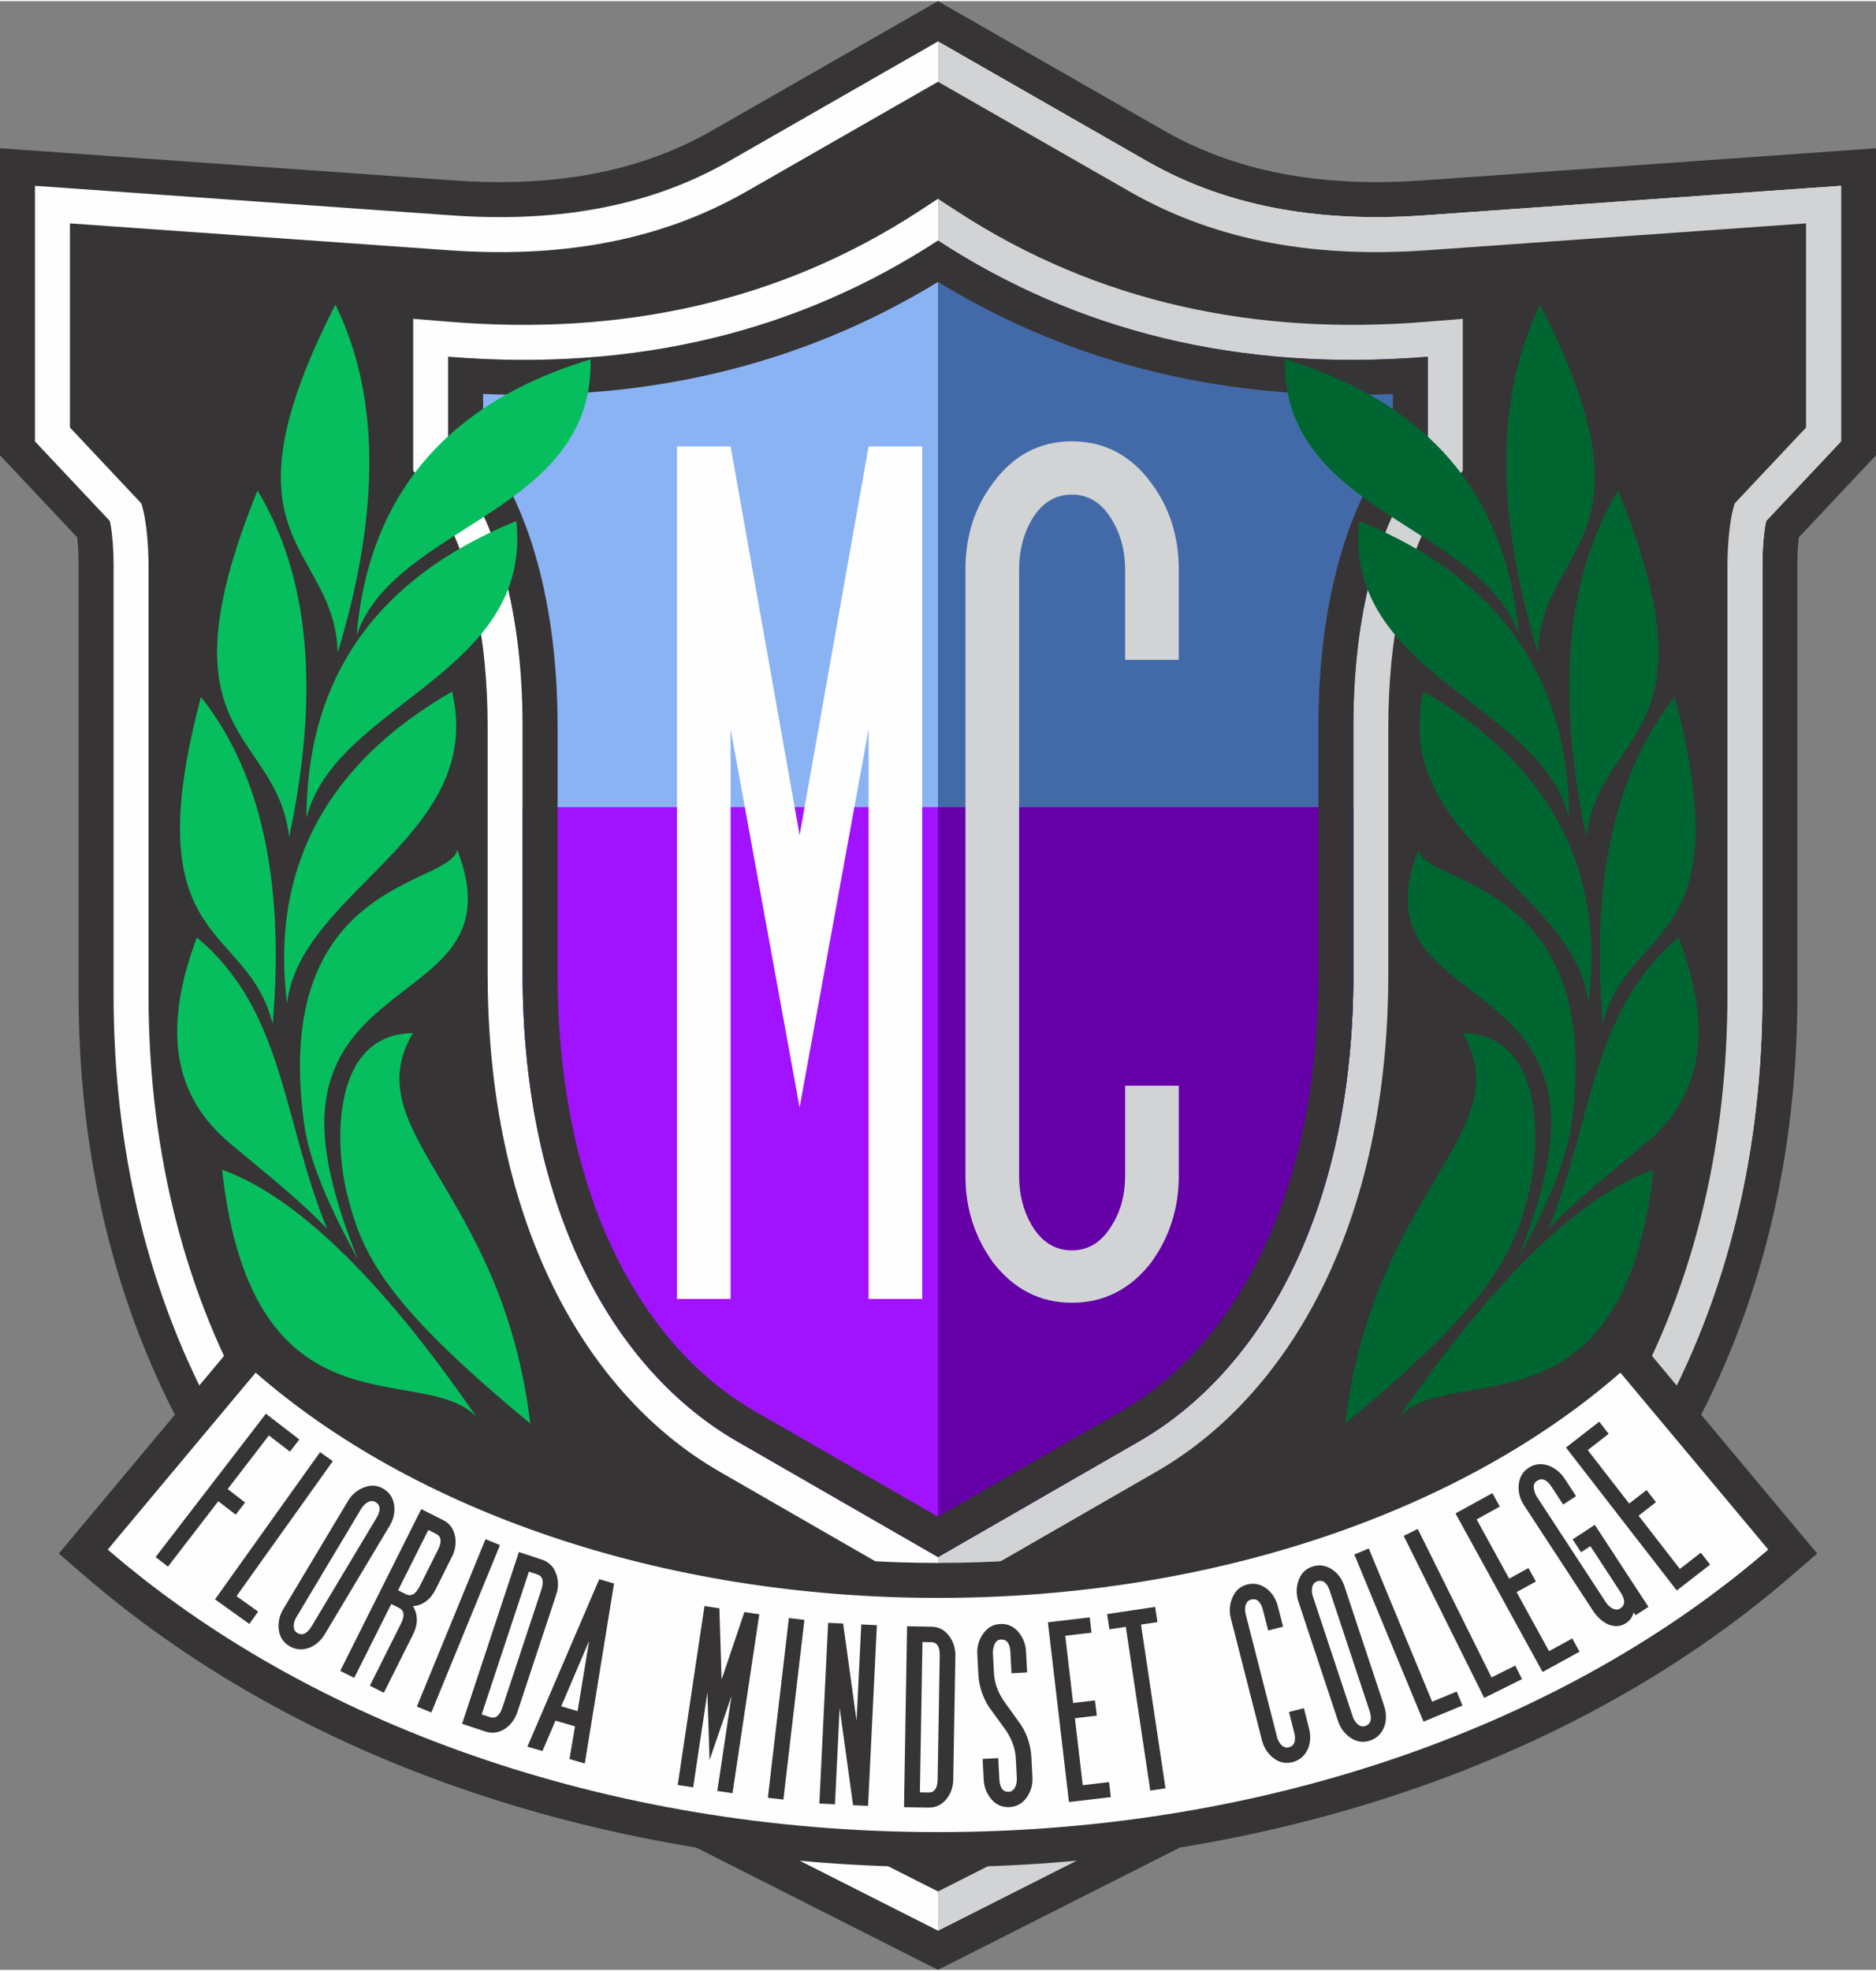
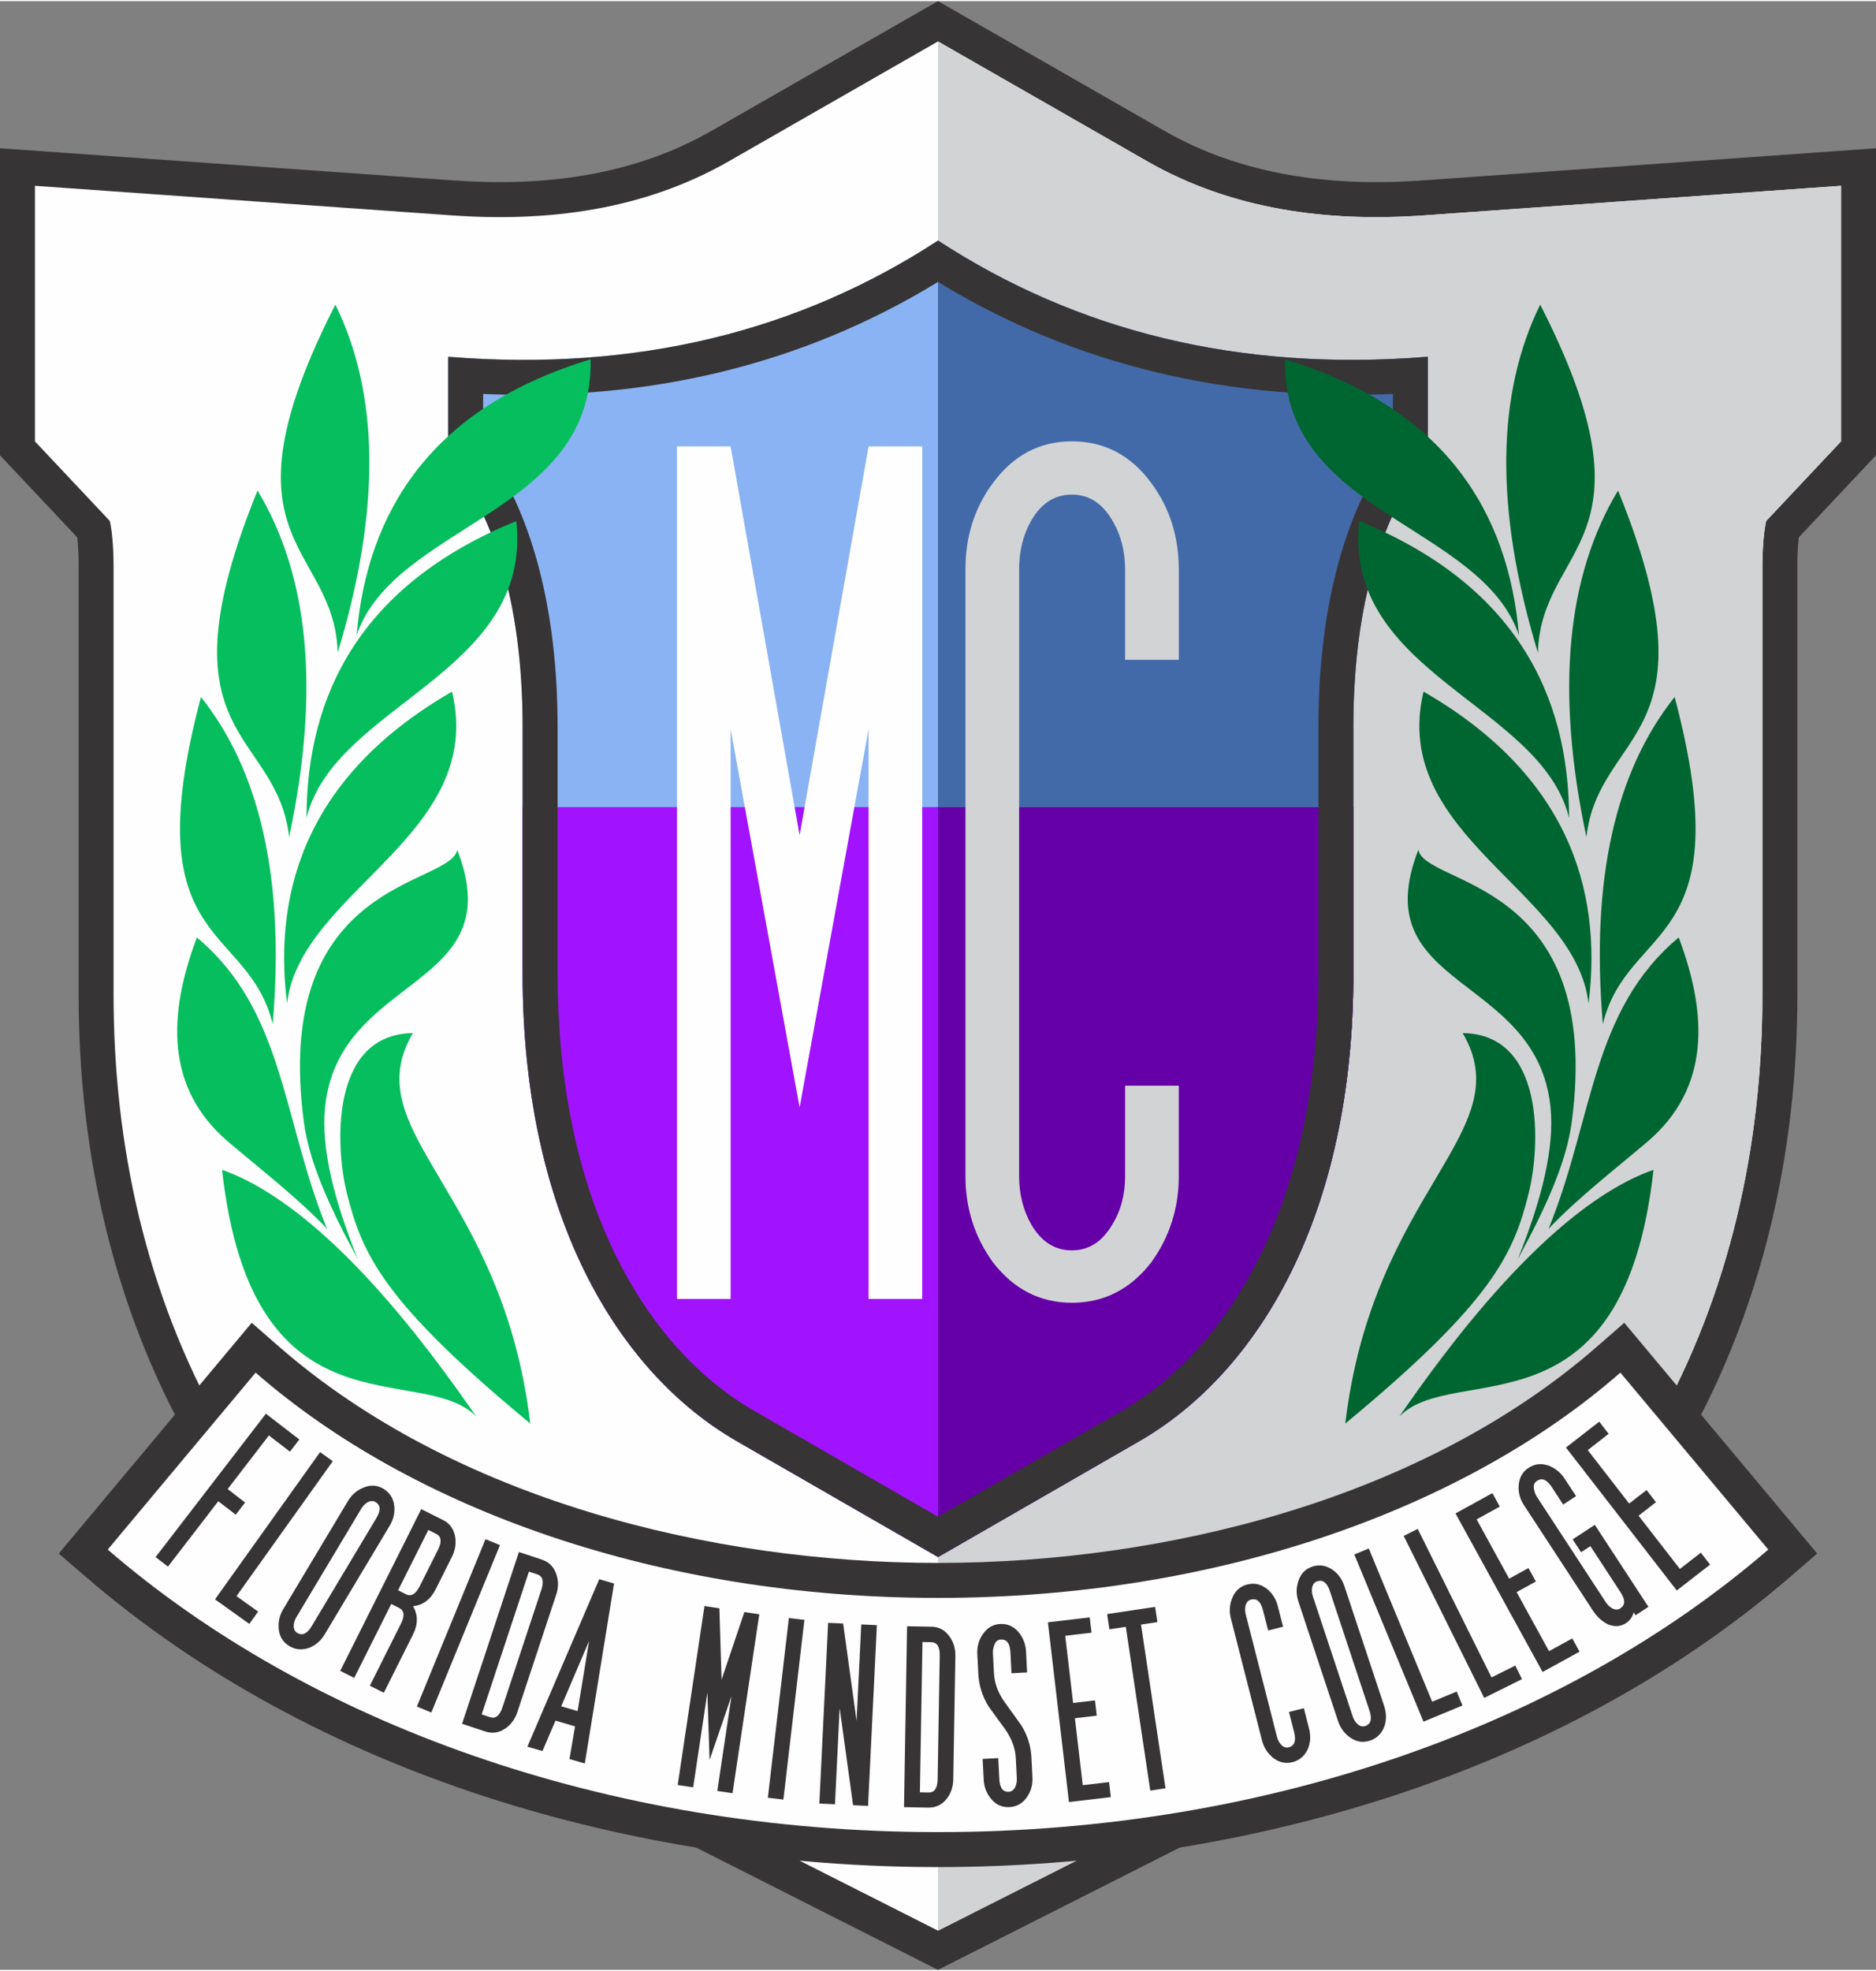
<svg xmlns="http://www.w3.org/2000/svg" xml:space="preserve" width="200px" height="210px" version="1.0" style="shape-rendering:geometricPrecision; text-rendering:geometricPrecision; image-rendering:optimizeQuality; fill-rule:evenodd; clip-rule:evenodd" viewBox="0 0 504.47 529.08">
  <rect x="0" y="0" width="504.47" height="529.08" fill="#808080" stroke="none" />
  <defs>
    <style type="text/css">
   
    .fil1 {fill:#FEFEFE}
    .fil2 {fill:#D2D3D5}
    .fil0 {fill:#373435}
    .fil10 {fill:#006631}
    .fil11 {fill:#06BE5E}
    .fil6 {fill:#436AA8}
    .fil7 {fill:#6500A8}
    .fil4 {fill:#8AB3F3}
    .fil5 {fill:#A112FF}
    .fil8 {fill:#FEFEFE;fill-rule:nonzero}
    .fil9 {fill:#D2D3D5;fill-rule:nonzero}
    .fil3 {fill:#373435;fill-rule:nonzero}
   
  </style>
  </defs>
  <g id="Capa_x0020_1">
    <g id="_2776507778528">
      <path class="fil0" d="M20.75 144.09l-20.75 -22.04 0 -82.51 122.06 8.65c24.06,1.71 48.1,-1.2 69.31,-13.35l60.86 -34.84 60.86 34.84c21.22,12.15 45.26,15.06 69.32,13.35l122.06 -8.65 0 82.51 -20.75 22.04c-0.31,2.49 -0.39,5.26 -0.39,7.53l0 115.37c0,42.09 -9.16,83.53 -29.9,120.37 -20.57,36.51 -51.18,65.91 -88.59,84.81l-112.61 56.91 -112.6 -56.91c-37.41,-18.9 -68.03,-48.3 -88.59,-84.81 -20.75,-36.84 -29.9,-78.28 -29.9,-120.37l0 -115.37c0,-2.27 -0.08,-5.04 -0.39,-7.53z" />
      <path class="fil1" d="M29.54 139.71l-20.14 -21.39 0 -68.69 111.99 7.94c26.04,1.85 51.74,-1.44 74.66,-14.57l56.18 -32.17 56.19 32.17c22.92,13.13 48.61,16.42 74.66,14.57l111.98 -7.94 0 68.69 -20.13 21.39c-0.79,3.62 -1.01,8.78 -1.01,11.91l0 115.37c0,40.47 -8.73,80.32 -28.69,115.75 -19.65,34.9 -48.87,62.97 -84.63,81.04l-108.37 54.76 -108.36 -54.76c-35.76,-18.07 -64.98,-46.14 -84.64,-81.04 -19.96,-35.43 -28.69,-75.28 -28.69,-115.75l0 -115.37c0,-3.13 -0.21,-8.29 -1,-11.91z" />
      <path class="fil2" d="M252.23 10.83l56.19 32.17c22.92,13.13 48.61,16.42 74.66,14.57l111.98 -7.94 0 68.69 -20.13 21.39c-0.79,3.62 -1.01,8.78 -1.01,11.91l0 115.37c0,40.47 -8.73,80.32 -28.69,115.75 -19.65,34.9 -48.87,62.97 -84.63,81.04l-108.37 54.76 0 -507.71z" />
-       <path class="fil0" d="M252.23 428.98l-58.73 -33.79c-19.73,-11.36 -34.62,-29.22 -44.63,-49.47 -12.86,-25.99 -17.74,-55.59 -17.74,-84.4l0 -66.46c0,-21.36 -3.73,-48.98 -17.86,-66.07l-2.16 -2.61 0 -40.8 10.16 0.82c45.08,3.64 87.78,-4.93 125.83,-29.73l5.13 -3.35 5.14 3.35c38.05,24.8 80.75,33.37 125.82,29.73l10.16 -0.82 0 40.8 -2.15 2.61c-14.13,17.09 -17.87,44.71 -17.87,66.07l0 66.46c0,28.81 -4.87,58.41 -17.73,84.4 -10.02,20.25 -24.9,38.11 -44.63,49.47l-58.74 33.79zm0 79.03l-104.12 -52.62c-35.39,-17.89 -62.66,-45.26 -80.69,-77.26 -19.41,-34.47 -27.48,-72.87 -27.48,-111.14l0 -115.37c0,-4.07 -0.39,-12.01 -1.96,-16.66l-19.17 -20.37 0 -54.86 101.92 7.22c28.58,2.03 55.7,-1.88 79.99,-15.79l51.51 -29.49 51.52 29.49c24.29,13.91 51.4,17.82 79.99,15.79l101.92 -7.22 0 54.86 -19.17 20.37c-1.57,4.65 -1.97,12.59 -1.97,16.66l0 115.37c0,38.27 -8.06,76.67 -27.48,111.14 -18.02,32 -45.29,59.37 -80.69,77.26l-104.12 52.62z" />
      <path class="fil0" d="M481.64 423.25c-62.25,53.73 -148.23,78.21 -229.41,78.21 -81.17,0 -167.16,-24.48 -229.41,-78.21l-7.01 -6.05 51.88 -62.02 7.23 6.32c47,41.05 116.13,58.22 177.31,58.22 61.18,0 130.32,-17.17 177.31,-58.22l7.24 -6.32 51.87 62.02 -7.01 6.05z" />
      <path class="fil1" d="M475.5 416.13c-53.83,46.47 -133.88,75.93 -223.27,75.93 -89.39,0 -169.43,-29.46 -223.26,-75.93l39.77 -47.55c42.12,36.79 108.63,60.54 183.49,60.54 74.87,0 141.38,-23.75 183.5,-60.54l39.77 47.55z" />
      <path class="fil3" d="M77.97 389.82l-5.66 -4.36 -11.09 14.41 4.69 3.61 -2.52 3.27 -4.69 -3.61 -13.53 17.57 -3.33 -2.56 29.66 -38.53 8.99 6.92 -2.52 3.28zm-10.92 46.29l-9.23 -6.6 28.25 -39.57 3.42 2.44 -25.89 36.27 5.81 4.15 -2.36 3.31zm20.31 2.74c-1.05,1.75 -2.45,2.98 -4.18,3.67 -1.93,0.69 -3.71,0.54 -5.37,-0.45 -1.65,-0.99 -2.6,-2.46 -2.84,-4.42 -0.23,-1.95 0.17,-3.79 1.19,-5.5l17.41 -29.07c1.02,-1.72 2.45,-2.92 4.28,-3.64 1.87,-0.76 3.62,-0.63 5.27,0.36 1.67,1 2.64,2.51 2.9,4.57 0.21,1.85 -0.21,3.67 -1.26,5.41l-17.4 29.07zm-3.54 -2.14l17.4 -29.06c1.21,-2.03 1.14,-3.46 -0.23,-4.29 -0.67,-0.39 -1.41,-0.35 -2.22,0.1 -0.65,0.41 -1.2,0.98 -1.65,1.73l-17.4 29.07c-0.45,0.75 -0.69,1.5 -0.73,2.24 -0.05,0.94 0.26,1.62 0.94,2.03 1.38,0.82 2.67,0.21 3.89,-1.82zm19.4 17.9l-3.76 -1.89 8.36 -16.68c1.07,-2.12 0.89,-3.52 -0.51,-4.23l-2.1 -1.05 -9.95 19.85 -3.77 -1.88 21.79 -43.47 5.87 2.94c1.74,0.87 2.82,2.31 3.21,4.33 0.34,1.91 0.08,3.74 -0.8,5.48l-4.39 8.77c-1.4,2.79 -3.43,4.31 -6.11,4.57 1.38,2.32 1.38,4.87 -0.03,7.67l-7.81 15.59zm9.65 -28.64l4.92 -9.82c1.07,-2.13 0.89,-3.53 -0.51,-4.24l-2.1 -1.05 -8.13 16.21 2.11 1.06c1.4,0.7 2.63,-0.01 3.71,-2.16zm3.12 33.95l-3.89 -1.6 18.46 -44.98 3.89 1.59 -18.46 44.99zm23.13 -0.11c-0.63,1.91 -1.74,3.41 -3.32,4.47 -1.68,1.11 -3.46,1.35 -5.31,0.74l-6.23 -2.07 15.28 -46.16 6.23 2.06c1.85,0.62 3.13,1.89 3.8,3.83 0.64,1.8 0.64,3.64 0.01,5.53l-10.46 31.6zm-4 -1.31l10.46 -31.59c0.75,-2.25 0.37,-3.62 -1.11,-4.11l-2.24 -0.74 -12.7 38.37 2.23 0.74c1.49,0.49 2.61,-0.39 3.36,-2.67zm22.14 15.12l-4.12 -1.2 1.49 -8.78 -5.25 -1.54 -3.51 8.18 -4.05 -1.18 19.32 -45.01 3.98 1.16 -7.86 48.37zm-1.94 -14.08l3.1 -18.86 -7.5 17.57 4.4 1.29zm41.66 22.07l-4.09 -0.61 3.81 -25.48 -5.89 17.17 -0.59 -18.14 -3.82 25.47 -4.16 -0.62 7.2 -48.09 4.01 0.6 0.59 19.17 6.13 -18.16 4.01 0.6 -7.2 48.09zm13.68 1.71l-4.18 -0.49 5.66 -48.3 4.17 0.49 -5.65 48.3zm22.77 1.7l-4.03 -0.19 -3.61 -26.11 -1.26 25.87 -4.2 -0.2 2.36 -48.57 4.04 0.19 3.61 26.15 1.26 -25.91 4.2 0.2 -2.37 48.57zm22.91 -7.08c-0.03,2 -0.64,3.76 -1.83,5.25 -1.28,1.56 -2.91,2.32 -4.86,2.29l-6.55 -0.12 0.82 -48.62 6.56 0.12c1.95,0.03 3.55,0.86 4.77,2.51 1.14,1.53 1.69,3.29 1.66,5.29l-0.57 33.28zm-4.2 -0.06l0.56 -33.27c0.04,-2.38 -0.72,-3.57 -2.29,-3.59l-2.35 -0.05 -0.69 40.41 2.35 0.04c1.57,0.03 2.37,-1.14 2.42,-3.54zm25.49 -0.53c0.1,1.97 -0.39,3.74 -1.48,5.31 -1.16,1.69 -2.73,2.58 -4.68,2.68 -1.95,0.1 -3.58,-0.59 -4.85,-2.09 -1.29,-1.49 -1.99,-3.24 -2.09,-5.23l-0.29 -5.63 4.2 -0.21 0.29 5.62c0.12,2.38 0.96,3.51 2.53,3.43 0.76,-0.04 1.36,-0.48 1.77,-1.34 0.3,-0.72 0.44,-1.48 0.4,-2.33l-0.27 -5.35c-0.13,-2.55 -1.02,-5.06 -2.68,-7.53 -1.55,-2.15 -3.1,-4.28 -4.62,-6.35 -1.7,-2.74 -2.62,-5.66 -2.78,-8.79l-0.27 -5.36c-0.1,-1.97 0.39,-3.73 1.48,-5.3 1.17,-1.74 2.73,-2.65 4.68,-2.75 1.94,-0.1 3.6,0.63 4.93,2.19 1.24,1.52 1.91,3.25 2.01,5.19l0.29 5.64 -4.2 0.22 -0.29 -5.64c-0.12,-2.36 -0.96,-3.5 -2.53,-3.42 -0.81,0.04 -1.37,0.45 -1.7,1.23 -0.35,0.81 -0.51,1.62 -0.47,2.43l0.27 5.36c0.13,2.58 1.02,5.08 2.68,7.53 0.78,1.08 1.55,2.14 2.32,3.21 0.76,1.07 1.52,2.14 2.3,3.22 1.7,2.65 2.62,5.56 2.78,8.71l0.27 5.35zm21.08 5.31l-11.26 1.32 -5.66 -48.3 11.25 -1.32 0.48 4.11 -7.07 0.83 2.12 18.06 5.88 -0.69 0.48 4.1 -5.88 0.69 2.11 17.99 7.08 -0.83 0.47 4.04zm12.53 -47.03l-4.41 0.66 6.58 44 -4.09 0.62 -6.58 -44.01 -4.41 0.66 -0.61 -4.09 12.91 -1.93 0.61 4.09zm40.77 28.58c0.51,1.98 0.4,3.84 -0.33,5.56 -0.88,1.85 -2.24,3.01 -4.1,3.49 -1.87,0.47 -3.58,0.11 -5.14,-1.1 -1.55,-1.21 -2.57,-2.78 -3.07,-4.72l-8.38 -32.82c-0.5,-1.94 -0.35,-3.8 0.43,-5.61 0.78,-1.85 2.1,-3.01 3.97,-3.49 1.88,-0.48 3.64,-0.1 5.29,1.16 1.46,1.16 2.45,2.74 2.95,4.71l1.4 5.47 -4.01 1.02 -1.4 -5.47c-0.58,-2.29 -1.64,-3.23 -3.2,-2.84 -0.75,0.19 -1.25,0.74 -1.49,1.64 -0.17,0.74 -0.15,1.53 0.07,2.38l8.38 32.83c0.22,0.86 0.58,1.55 1.08,2.1 0.63,0.7 1.33,0.95 2.1,0.75 1.55,-0.39 2.03,-1.73 1.45,-4.03l-1.4 -5.46 4.01 -1.02 1.39 5.45zm20.19 -6.08c0.64,1.95 0.66,3.81 0.06,5.57 -0.75,1.91 -2.02,3.16 -3.85,3.77 -1.83,0.61 -3.56,0.37 -5.2,-0.73 -1.63,-1.1 -2.76,-2.6 -3.39,-4.5l-10.67 -32.15c-0.63,-1.9 -0.61,-3.77 0.03,-5.62 0.65,-1.91 1.89,-3.16 3.71,-3.76 1.85,-0.62 3.63,-0.35 5.36,0.79 1.54,1.05 2.64,2.55 3.28,4.48l10.67 32.15zm-3.93 1.3l-10.67 -32.16c-0.74,-2.24 -1.87,-3.12 -3.4,-2.61 -0.73,0.24 -1.18,0.83 -1.37,1.74 -0.11,0.75 -0.04,1.54 0.24,2.38l10.67 32.15c0.28,0.84 0.68,1.5 1.22,2.01 0.68,0.65 1.4,0.87 2.15,0.62 1.53,-0.51 1.91,-1.89 1.16,-4.13zm25 -1.39l-10.48 4.34 -18.6 -44.93 3.89 -1.61 17.04 41.18 6.6 -2.73 1.55 3.75zm16.01 -7.09l-10.16 5.05 -21.65 -43.54 3.77 -1.88 19.84 39.91 6.39 -3.18 1.81 3.64zm15.48 -7.38l-9.94 5.46 -23.42 -42.61 9.92 -5.46 1.99 3.63 -6.23 3.43 8.75 15.93 5.19 -2.85 1.99 3.62 -5.18 2.85 8.72 15.87 6.25 -3.43 1.96 3.56zm18.52 -12.04l-3.47 2.26 -0.51 -0.79c-0.32,1.25 -1,2.21 -2.02,2.88 -1.55,1 -3.22,1.09 -5.05,0.26 -1.53,-0.78 -2.82,-1.98 -3.87,-3.59l-18.55 -28.35c-1.09,-1.67 -1.56,-3.44 -1.43,-5.3 0.16,-2.1 1.04,-3.68 2.66,-4.73 1.63,-1.07 3.41,-1.27 5.38,-0.61 1.79,0.69 3.23,1.84 4.31,3.5l3.09 4.71 -3.47 2.26 -3.08 -4.71c-1.29,-1.98 -2.61,-2.54 -3.95,-1.66 -0.69,0.45 -0.98,1.09 -0.86,1.94 0.1,0.87 0.37,1.66 0.81,2.33l18.53 28.33c0.48,0.73 1.05,1.28 1.69,1.63 0.83,0.47 1.58,0.48 2.24,0.04 1.34,-0.88 1.36,-2.31 0.07,-4.29l-8.13 -12.43 -2.51 1.64 -2.26 -3.46 5.96 -3.9 14.42 22.04zm16.58 -11.35l-8.96 6.95 -29.8 -38.42 8.95 -6.95 2.53 3.27 -5.62 4.37 11.14 14.36 4.68 -3.62 2.53 3.26 -4.68 3.63 11.1 14.31 5.64 -4.37 2.49 3.21z" />
      <path class="fil4" d="M252.23 418.14l54.05 -31.1c32.17,-18.51 57.65,-60.88 57.65,-125.72l0 -66.46c0,-34 8.38,-57.98 20.02,-72.06l0 -27.23c-50.89,4.11 -94.48,-6.96 -131.72,-31.23 -37.23,24.27 -80.82,35.34 -131.71,31.23l0 27.23c11.64,14.08 20.01,38.06 20.01,72.06l0 66.46c0,64.84 25.49,107.21 57.66,125.72l54.04 31.1z" />
      <path class="fil5" d="M252.23 418.14l54.05 -31.1c32.17,-18.51 57.65,-60.88 57.65,-125.72l0 -44.72 -223.4 0 0 44.72c0,64.84 25.49,107.21 57.66,125.72l54.04 31.1z" />
      <path class="fil6" d="M252.23 418.14l54.05 -31.1c32.17,-18.51 57.65,-60.88 57.65,-125.72l0 -66.46c0,-34 8.38,-57.98 20.02,-72.06l0 -27.23c-50.89,4.11 -94.48,-6.96 -131.72,-31.23l0 353.8z" />
      <path class="fil7" d="M252.23 418.14l54.05 -31.1c32.17,-18.51 57.65,-60.88 57.65,-125.72l0 -44.72 -111.7 0 0 201.54z" />
      <path class="fil0" d="M252.23 407.29l49.36 -28.4c16.47,-9.48 28.81,-24.63 37.15,-41.51 11.55,-23.34 15.79,-50.21 15.79,-76.06l0 -66.46c0,-25.05 4.55,-54.57 20.02,-75.31l0 -13.98c-43.52,1.86 -84.96,-7.27 -122.32,-30.11 -37.36,22.84 -78.8,31.97 -122.31,30.11l0 13.98c15.46,20.74 20.02,50.26 20.02,75.31l0 66.46c0,25.85 4.24,52.72 15.79,76.06 8.34,16.88 20.68,32.03 37.15,41.51l49.35 28.4zm0 10.85l54.05 -31.1c32.17,-18.51 57.65,-60.88 57.65,-125.72l0 -66.46c0,-34 8.38,-57.98 20.02,-72.06l0 -27.23c-50.89,4.11 -94.48,-6.96 -131.72,-31.23 -37.23,24.27 -80.82,35.34 -131.71,31.23l0 27.23c11.64,14.08 20.01,38.06 20.01,72.06l0 66.46c0,64.84 25.49,107.21 57.66,125.72l54.04 31.1z" />
      <path class="fil8" d="M247.99 348.77l-14.42 0 0 -153.13 -18.55 101.67 -18.55 -101.67 0 153.13 -14.42 0 0 -229.1 14.42 0 18.55 104.48 18.55 -104.48 14.42 0 0 229.1z" />
      <path class="fil9" d="M316.98 315.8c0,8.58 -2.46,16.31 -7.38,23.12 -5.61,7.27 -12.77,10.88 -21.36,10.88 -8.53,0 -15.63,-3.61 -21.24,-10.88 -4.92,-6.81 -7.38,-14.54 -7.38,-23.12l0 -163.15c0,-8.82 2.46,-16.55 7.38,-23.13 5.5,-7.5 12.6,-11.22 21.24,-11.22 8.7,0 15.86,3.72 21.36,11.22 4.92,6.64 7.38,14.37 7.38,23.18l0 24.33 -14.43 0 0 -24.33c0,-4.92 -1.14,-9.33 -3.49,-13.22 -2.69,-4.58 -6.29,-6.87 -10.82,-6.87 -4.58,0 -8.18,2.29 -10.87,6.87 -2.24,3.89 -3.32,8.3 -3.32,13.22l0 163.1c0,4.81 1.08,9.16 3.32,13.05 2.69,4.58 6.29,6.87 10.87,6.87 4.53,0 8.13,-2.29 10.82,-6.87 2.35,-3.78 3.49,-8.13 3.49,-13.05l0 -24.33 14.43 0 0 24.33z" />
      <path class="fil10" d="M361.76 382.26c7.47,-62.92 47.23,-78.28 31.56,-104.93 22.36,0.3 20.87,30.68 17.73,43.14 -4.09,16.26 -9.67,29.04 -49.29,61.79zm82.88 -68.19c-28.44,10.04 -56.74,49.56 -68.35,66.31 14.79,-15.14 60.21,7.02 68.35,-66.31zm-1.77 -7.43c17.11,-14.48 16.34,-34.29 8.55,-55.01 -23.54,19.63 -22.94,48.75 -35,78.29 7.82,-8.21 16.96,-15.25 26.45,-23.28zm-61.45 -78.59c-14.74,37.71 31.83,33.16 35.52,69.16 1.11,10.87 -2.27,24.65 -8.79,40.86 7.66,-14.05 13.06,-26.1 14.48,-36.67 8.82,-65.85 -39.54,-63.46 -41.21,-73.35zm45.75 41.33c-3.49,-30.27 -53.56,-45.11 -44.37,-83.82 38.02,21.9 48.32,52.32 44.37,83.82zm3.85 5.53c6.71,-27.55 37.39,-19.89 19.3,-87.9 -15.78,19.81 -22.63,48.69 -19.3,87.9zm-4.42 -50.26c3.35,-29.29 35.87,-25.82 8.51,-93.13 -13.66,22.63 -16.98,53.3 -8.51,93.13zm-4.67 -5.14c-7.49,-30.61 -60.87,-38.67 -56.41,-79.78 41.91,17.05 56.41,46.83 56.41,79.78zm-8.38 -44.41c0.86,-29.48 33.55,-29.08 0.62,-93.55 -11.7,23.82 -12.42,54.68 -0.62,93.55zm-5.09 -4.67c-10.04,-29.78 -63.89,-32.8 -62.91,-74.16 43.17,13.04 60.13,41.34 62.91,74.16z" />
      <path class="fil11" d="M142.59 382.26c-7.46,-62.92 -47.22,-78.28 -31.56,-104.93 -22.36,0.3 -20.87,30.68 -17.73,43.14 4.1,16.26 9.67,29.04 49.29,61.79zm-82.88 -68.19c28.45,10.04 56.74,49.56 68.36,66.31 -14.79,-15.14 -60.21,7.02 -68.36,-66.31zm1.77 -7.43c-17.1,-14.48 -16.33,-34.29 -8.54,-55.01 23.53,19.63 22.93,48.75 35,78.29 -7.82,-8.21 -16.97,-15.25 -26.46,-23.28zm61.46 -78.59c14.74,37.71 -31.83,33.16 -35.52,69.16 -1.11,10.87 2.27,24.65 8.79,40.86 -7.66,-14.05 -13.06,-26.1 -14.48,-36.67 -8.82,-65.85 39.53,-63.46 41.21,-73.35zm-45.75 41.33c3.49,-30.27 53.56,-45.11 44.37,-83.82 -38.02,21.9 -48.33,52.32 -44.37,83.82zm-3.86 5.53c-6.7,-27.55 -37.39,-19.89 -19.29,-87.9 15.78,19.81 22.62,48.69 19.29,87.9zm4.42 -50.26c-3.34,-29.29 -35.87,-25.82 -8.5,-93.13 13.66,22.63 16.98,53.3 8.5,93.13zm4.68 -5.14c7.49,-30.61 60.86,-38.67 56.41,-79.78 -41.91,17.05 -56.42,46.83 -56.41,79.78zm8.38 -44.41c-0.86,-29.48 -33.55,-29.08 -0.62,-93.55 11.7,23.82 12.42,54.68 0.62,93.55zm5.09 -4.67c10.04,-29.78 63.88,-32.8 62.91,-74.16 -43.18,13.04 -60.14,41.34 -62.91,74.16z" />
    </g>
  </g>
</svg>